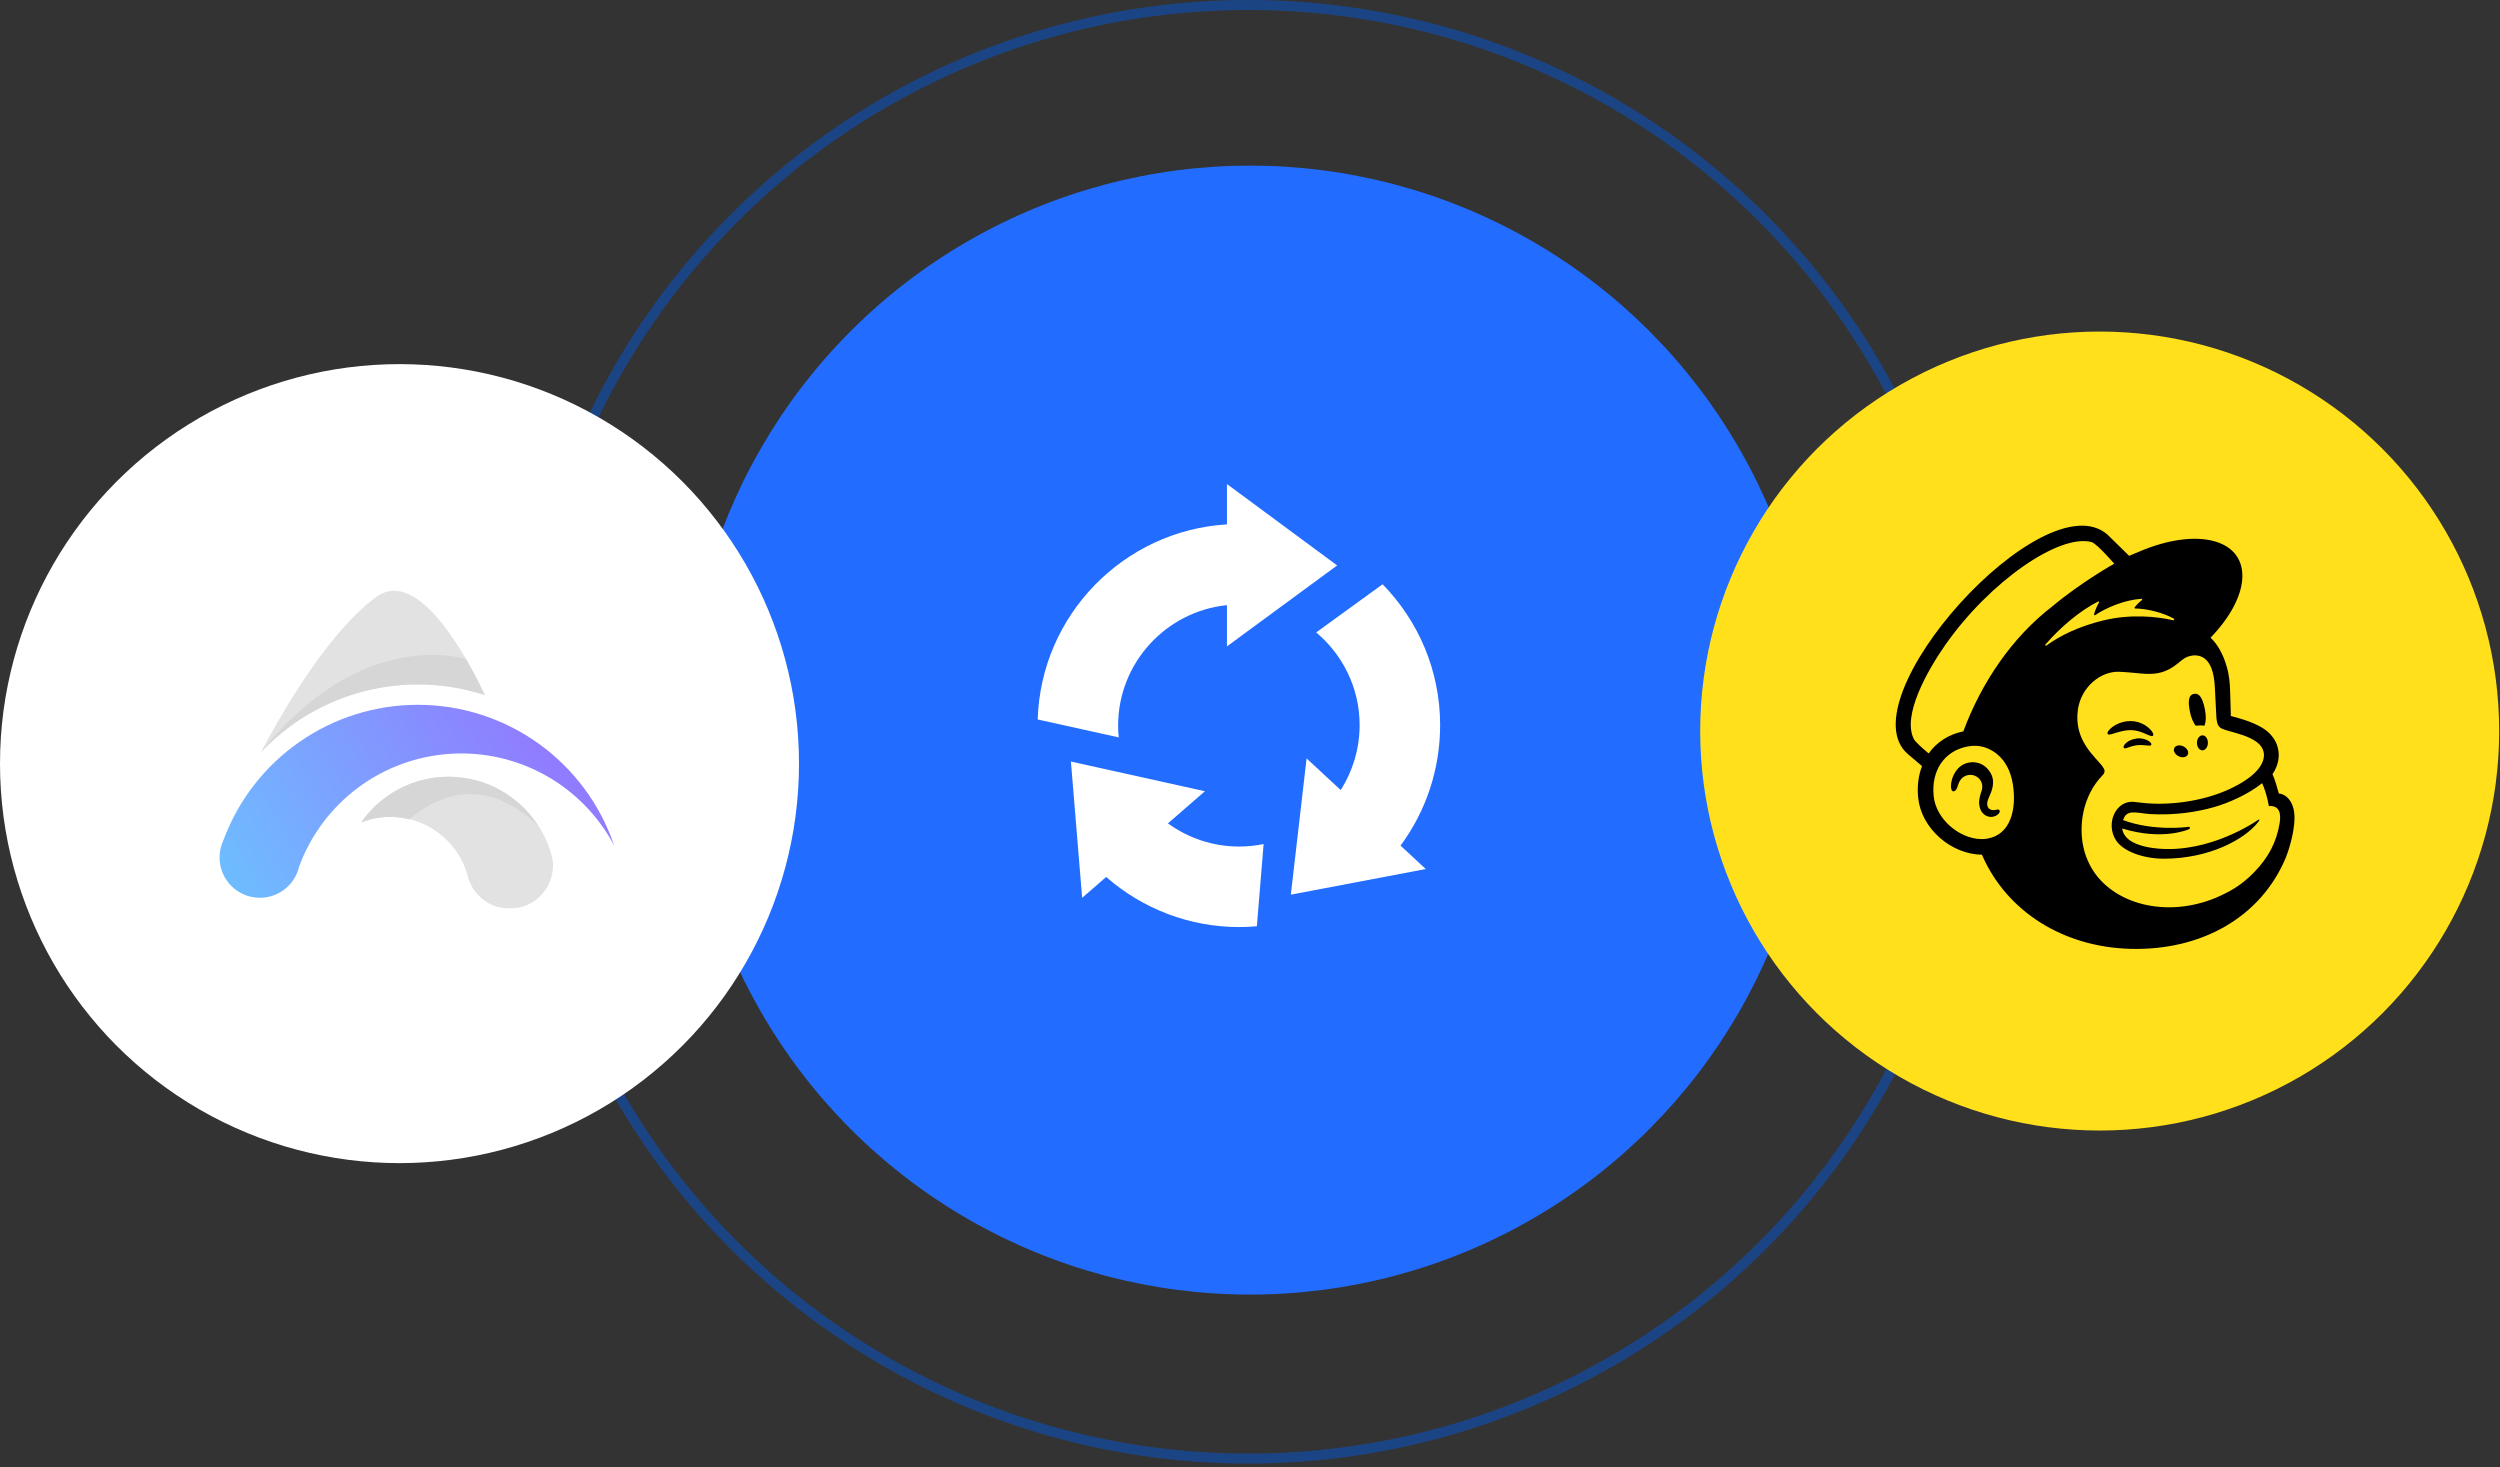
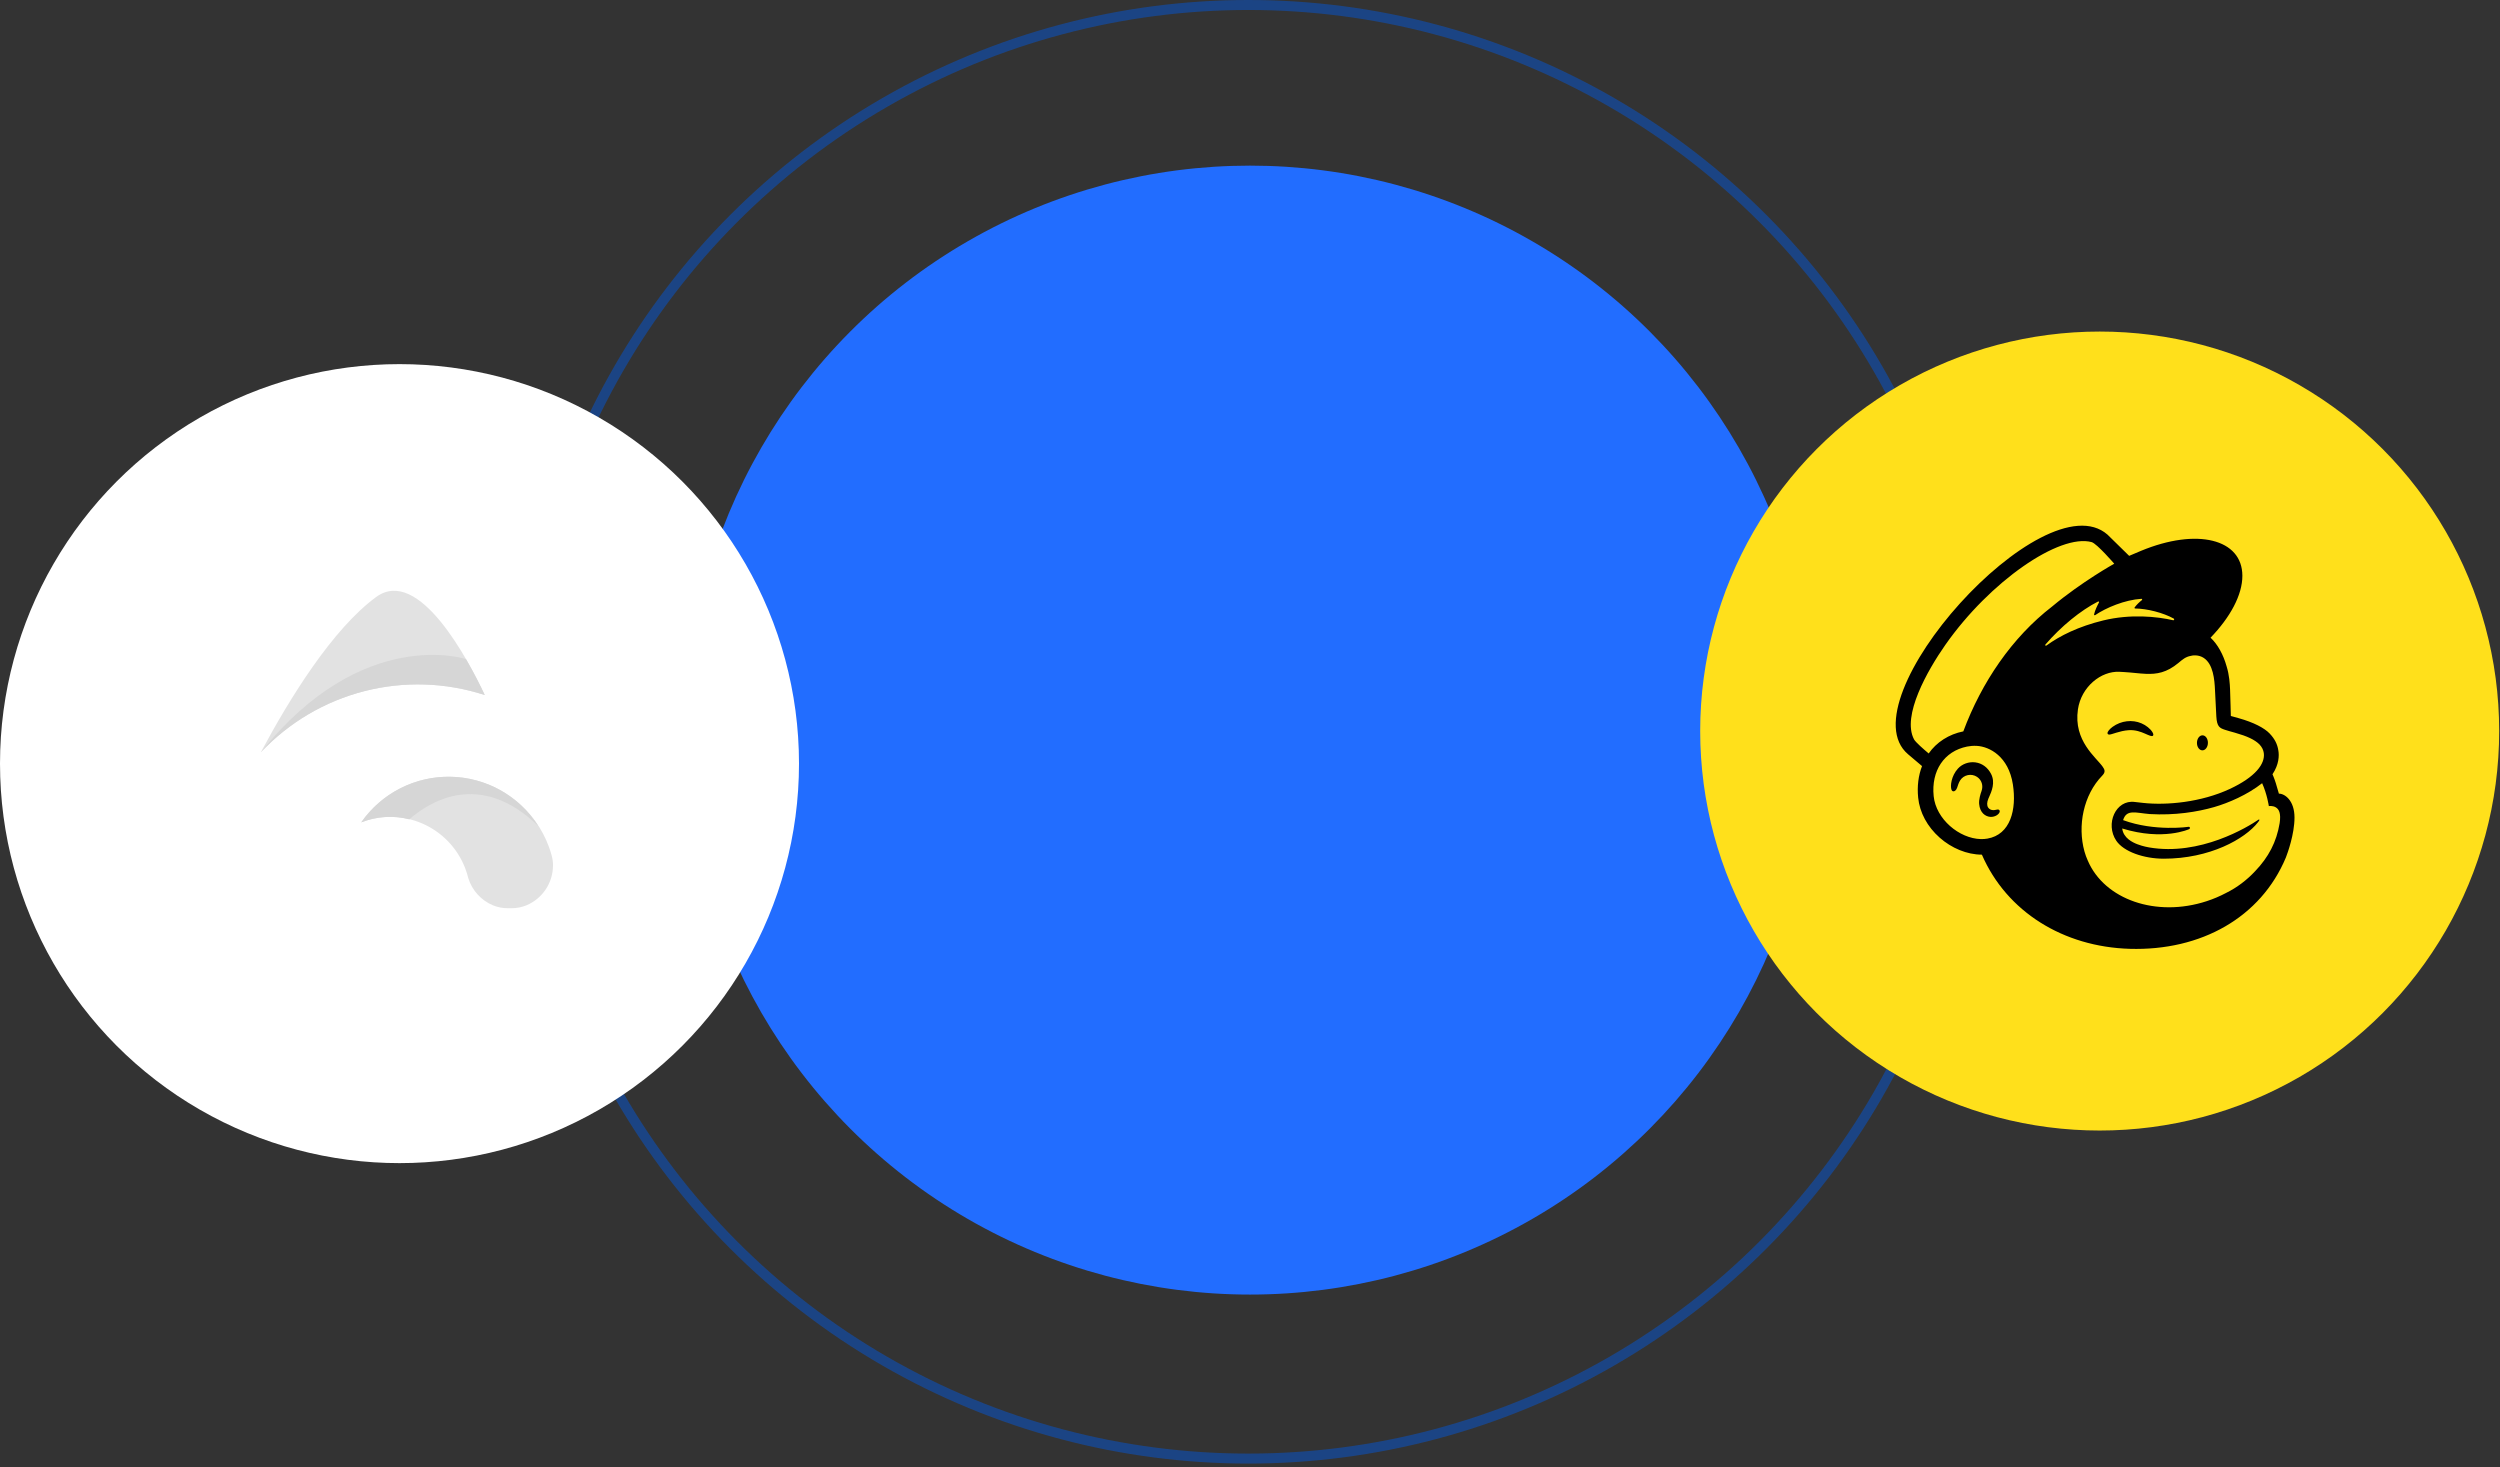
<svg xmlns="http://www.w3.org/2000/svg" width="501" height="294" viewBox="0 0 501 294" fill="none">
  <rect x="0" y="0" width="501" height="294" fill="#333333" stroke="none" />
  <circle cx="250.503" cy="146.312" r="113.121" fill="#226DFF" />
  <circle opacity="0.6" cx="250.162" cy="146.65" r="145.65" stroke="#0C51BB" stroke-width="2" />
-   <path fill-rule="evenodd" clip-rule="evenodd" d="M245.881 121.271V129.537L267.962 113.314L245.881 97.001V105.088C225.147 106.328 208.575 123.291 207.957 144.183L224.189 147.772C224.112 146.985 224.072 146.191 224.072 145.393C224.072 132.876 233.675 122.502 245.881 121.271ZM263.765 126.737L277.07 117.087C284.2 124.373 288.602 134.339 288.602 145.312C288.602 154.073 285.819 162.494 280.664 169.456L285.724 174.153L258.685 179.29L261.84 151.981L268.67 158.322C271.134 154.447 272.469 149.96 272.469 145.312C272.469 137.874 269.078 131.193 263.765 126.737ZM216.864 179.923L221.677 175.745C229.011 182.179 238.463 185.78 248.322 185.78C249.512 185.78 250.698 185.726 251.876 185.619L253.226 169.147C251.627 169.477 249.986 169.647 248.322 169.647C243.137 169.647 238.159 167.995 234.052 165.002L241.469 158.563L214.611 152.614L216.864 179.923Z" fill="white" />
  <circle cx="420.777" cy="146.502" r="80.058" fill="#FFE01B" />
-   <path d="M440.01 145.428C440.629 145.352 441.223 145.352 441.766 145.428C442.082 144.705 442.138 143.455 441.854 142.098C441.431 140.078 440.86 138.856 439.682 139.048C438.505 139.24 438.461 140.701 438.88 142.721C439.12 143.859 439.543 144.829 440.01 145.428Z" fill="black" />
  <path d="M429.887 147.03C430.729 147.402 431.248 147.645 431.452 147.434C431.584 147.298 431.544 147.046 431.34 146.715C430.925 146.036 430.067 145.346 429.156 144.958C427.296 144.16 425.08 144.423 423.372 145.653C422.809 146.068 422.27 146.639 422.35 146.986C422.374 147.098 422.457 147.182 422.657 147.21C423.124 147.262 424.749 146.44 426.621 146.328C427.947 146.244 429.045 146.659 429.887 147.03Z" fill="black" />
-   <path d="M428.19 147.994C427.092 148.165 426.485 148.528 426.094 148.868C425.762 149.159 425.555 149.479 425.559 149.706C425.559 149.814 425.607 149.874 425.642 149.906C425.694 149.95 425.75 149.974 425.822 149.974C426.07 149.974 426.625 149.75 426.625 149.75C428.154 149.203 429.164 149.267 430.162 149.383C430.713 149.447 430.976 149.479 431.096 149.291C431.132 149.235 431.176 149.119 431.064 148.94C430.812 148.52 429.703 147.814 428.19 147.994Z" fill="black" />
-   <path d="M436.592 151.55C437.338 151.918 438.161 151.774 438.428 151.227C438.696 150.684 438.308 149.946 437.562 149.578C436.815 149.211 435.993 149.355 435.725 149.902C435.458 150.445 435.845 151.183 436.592 151.55Z" fill="black" />
  <path d="M441.392 147.36C440.785 147.348 440.282 148.014 440.27 148.845C440.254 149.675 440.737 150.358 441.344 150.37C441.951 150.382 442.454 149.715 442.466 148.885C442.478 148.05 441.999 147.368 441.392 147.36Z" fill="black" />
  <path d="M400.665 162.35C400.513 162.162 400.265 162.218 400.026 162.274C399.858 162.314 399.667 162.358 399.459 162.354C399.012 162.346 398.637 162.154 398.425 161.831C398.149 161.408 398.165 160.773 398.469 160.051C398.509 159.955 398.557 159.843 398.613 159.727C399.1 158.637 399.914 156.809 399 155.072C398.313 153.763 397.191 152.948 395.842 152.777C394.548 152.613 393.215 153.092 392.365 154.03C391.023 155.511 390.816 157.524 391.071 158.234C391.167 158.494 391.315 158.565 391.423 158.581C391.65 158.613 391.989 158.446 392.201 157.879C392.217 157.839 392.237 157.775 392.261 157.695C392.357 157.396 392.532 156.833 392.816 156.386C393.163 155.843 393.702 155.472 394.337 155.336C394.984 155.196 395.642 155.32 396.193 155.683C397.131 156.298 397.495 157.448 397.092 158.55C396.884 159.116 396.549 160.202 396.62 161.097C396.772 162.905 397.882 163.628 398.88 163.707C399.85 163.743 400.529 163.2 400.7 162.801C400.804 162.554 400.72 162.41 400.665 162.35Z" fill="black" />
  <path d="M456.689 159.045C456.653 158.913 456.409 158.035 456.082 156.973C455.75 155.911 455.407 155.165 455.407 155.165C456.732 153.181 456.756 151.404 456.581 150.398C456.393 149.152 455.874 148.087 454.828 146.989C453.782 145.891 451.642 144.765 448.636 143.923C448.293 143.827 447.159 143.515 447.059 143.483C447.051 143.42 446.975 139.763 446.908 138.194C446.86 137.06 446.76 135.287 446.213 133.543C445.558 131.183 444.416 129.115 442.995 127.794C446.924 123.722 449.379 119.235 449.371 115.382C449.355 107.989 440.261 105.749 429.058 110.388C429.046 110.392 426.703 111.386 426.683 111.394C426.671 111.382 422.391 107.182 422.328 107.126C409.552 95.984 369.614 140.378 382.385 151.161L385.176 153.524C384.453 155.4 384.166 157.548 384.401 159.86C384.701 162.826 386.23 165.672 388.713 167.868C391.068 169.956 394.166 171.273 397.169 171.273C402.139 182.723 413.493 189.749 426.803 190.145C441.083 190.568 453.072 183.869 458.094 171.832C458.421 170.986 459.818 167.181 459.818 163.82C459.814 160.446 457.902 159.045 456.689 159.045ZM398.262 168.06C397.827 168.135 397.384 168.163 396.941 168.151C392.629 168.036 387.97 164.151 387.507 159.548C386.996 154.458 389.595 150.542 394.202 149.612C394.753 149.5 395.42 149.436 396.135 149.472C398.714 149.612 402.518 151.596 403.384 157.213C404.151 162.195 402.929 167.261 398.262 168.06ZM393.448 146.569C390.581 147.128 388.054 148.753 386.509 150.997C385.587 150.226 383.866 148.737 383.563 148.154C381.096 143.468 386.254 134.361 389.855 129.219C398.761 116.512 412.71 106.895 419.166 108.639C420.216 108.935 423.693 112.967 423.693 112.967C423.693 112.967 417.237 116.548 411.253 121.538C403.189 127.75 397.097 136.773 393.448 146.569ZM438.72 166.155C438.811 166.115 438.879 166.008 438.867 165.904C438.855 165.772 438.736 165.676 438.608 165.692C438.608 165.692 431.853 166.694 425.469 164.355C426.164 162.095 428.012 162.91 430.807 163.137C435.845 163.437 440.356 162.702 443.694 161.744C446.584 160.913 450.381 159.277 453.331 156.953C454.325 159.137 454.676 161.544 454.676 161.544C454.676 161.544 455.447 161.405 456.09 161.804C456.697 162.179 457.144 162.958 456.84 164.966C456.221 168.722 454.625 171.772 451.938 174.575C450.305 176.331 448.321 177.864 446.053 178.974C444.848 179.609 443.566 180.156 442.209 180.599C432.092 183.905 421.737 180.272 418.395 172.471C418.128 171.884 417.904 171.269 417.724 170.627C416.303 165.485 417.509 159.317 421.286 155.436C421.517 155.189 421.757 154.897 421.757 154.53C421.757 154.223 421.561 153.899 421.393 153.672C420.072 151.755 415.497 148.49 416.415 142.174C417.074 137.635 421.042 134.437 424.747 134.629C425.058 134.645 425.374 134.665 425.685 134.681C427.29 134.776 428.687 134.98 430.009 135.036C432.216 135.132 434.204 134.808 436.56 132.848C437.354 132.185 437.989 131.615 439.067 131.431C439.179 131.411 439.462 131.311 440.025 131.339C440.6 131.371 441.147 131.527 441.638 131.854C443.526 133.108 443.794 136.15 443.889 138.373C443.945 139.643 444.097 142.717 444.153 143.595C444.273 145.611 444.804 145.895 445.874 146.25C446.476 146.45 447.035 146.597 447.862 146.829C450.361 147.532 451.842 148.242 452.772 149.156C453.327 149.727 453.587 150.334 453.666 150.913C453.962 153.061 451.998 155.716 446.804 158.127C441.127 160.762 434.236 161.428 429.474 160.902C429.11 160.862 427.809 160.714 427.805 160.714C423.996 160.203 421.824 165.121 424.112 168.495C425.585 170.666 429.597 172.08 433.61 172.084C442.812 172.084 449.886 168.155 452.517 164.762C452.597 164.662 452.604 164.65 452.728 164.463C452.856 164.267 452.752 164.159 452.589 164.271C450.441 165.74 440.891 171.581 430.679 169.824C430.679 169.824 429.438 169.621 428.304 169.177C427.402 168.826 425.521 167.96 425.29 166.028C433.53 168.567 438.72 166.155 438.72 166.155ZM425.661 164.614C425.661 164.618 425.665 164.618 425.665 164.622C425.665 164.618 425.661 164.618 425.661 164.614ZM409.896 129.167C413.062 125.511 416.958 122.329 420.451 120.544C420.571 120.484 420.699 120.612 420.635 120.732C420.359 121.235 419.824 122.309 419.653 123.123C419.625 123.251 419.765 123.347 419.872 123.271C422.044 121.79 425.821 120.205 429.138 120.001C429.282 119.993 429.35 120.177 429.238 120.261C428.735 120.648 428.184 121.183 427.781 121.722C427.713 121.814 427.777 121.945 427.893 121.945C430.22 121.961 433.502 122.776 435.638 123.977C435.781 124.057 435.677 124.341 435.518 124.301C432.284 123.558 426.986 122.995 421.485 124.337C416.575 125.534 412.826 127.383 410.091 129.375C409.948 129.479 409.784 129.299 409.896 129.167Z" fill="black" />
  <circle cx="80.06" cy="153.031" r="80.06" fill="white" />
  <path d="M110.829 173.397C110.823 172.735 110.73 172.077 110.553 171.44C110.393 170.852 110.21 170.275 110.003 169.712C108.661 166.037 106.336 162.8 103.282 160.355C100.227 157.909 96.56 156.349 92.68 155.843C88.8 155.338 84.856 155.907 81.277 157.488C77.698 159.069 74.622 161.602 72.383 164.811C74.346 164.042 76.442 163.667 78.55 163.707C80.658 163.748 82.738 164.203 84.67 165.048C86.602 165.892 88.349 167.109 89.811 168.629C91.272 170.149 92.421 171.942 93.189 173.905C93.34 174.293 93.478 174.685 93.599 175.08C93.646 175.23 93.685 175.388 93.722 175.544C93.759 175.699 93.806 175.855 93.853 176.005C94.232 177.217 94.872 178.33 95.727 179.268C96.582 180.206 97.632 180.946 98.804 181.435C99.75 181.82 100.763 182.014 101.785 182.005H102.491C103.518 182.013 104.537 181.817 105.489 181.43C107.068 180.768 108.417 179.655 109.365 178.23C110.314 176.805 110.82 175.131 110.82 173.419L110.829 173.397Z" fill="#E2E2E2" />
  <path d="M75.367 119.648C66.629 126.064 58.068 139.909 52.266 150.765C57.885 144.788 65.09 140.534 73.038 138.501C80.986 136.468 89.349 136.74 97.148 139.285C94.002 132.582 83.98 113.325 75.367 119.648Z" fill="#E2E2E2" />
  <path d="M52.266 150.768C57.885 144.791 65.09 140.537 73.038 138.504C80.986 136.471 89.349 136.743 97.148 139.288C96.324 137.521 95.014 134.888 93.382 132.082C93.382 132.082 72.665 125.214 52.266 150.768Z" fill="#D6D6D6" />
-   <path d="M83.745 141.242C75.26 141.237 66.977 143.832 60.011 148.677C53.046 153.522 47.732 160.385 44.785 168.342C44.516 168.907 44.316 169.501 44.188 170.114C44.064 170.681 44.001 171.26 44 171.841C44 173.677 44.626 175.459 45.775 176.891C46.923 178.324 48.525 179.323 50.317 179.723C52.109 180.123 53.984 179.901 55.633 179.092C57.282 178.284 58.606 176.938 59.387 175.276C59.643 174.741 59.837 174.178 59.965 173.598C62.288 167.327 66.376 161.863 71.737 157.864C77.097 153.866 83.5 151.505 90.173 151.066C96.846 150.627 103.504 152.128 109.342 155.39C115.18 158.651 119.95 163.532 123.075 169.445C120.29 161.223 114.998 154.08 107.943 149.021C100.888 143.963 92.426 141.242 83.745 141.242V141.242Z" fill="url(#paint0_linear_1_2391)" />
  <path d="M107.841 165.503C105.955 162.543 103.366 160.095 100.306 158.377C97.245 156.659 93.807 155.724 90.298 155.655C86.789 155.587 83.317 156.386 80.192 157.983C77.066 159.579 74.384 161.924 72.383 164.807C75.448 163.58 78.825 163.367 82.02 164.2C85.956 160.735 96.116 154.188 107.841 165.503Z" fill="#D6D6D6" />
  <defs>
    <linearGradient id="paint0_linear_1_2391" x1="108.658" y1="149.248" x2="49.454" y2="182.85" gradientUnits="userSpaceOnUse">
      <stop stop-color="#907CFF" />
      <stop offset="1" stop-color="#6EBCFF" />
    </linearGradient>
  </defs>
</svg>